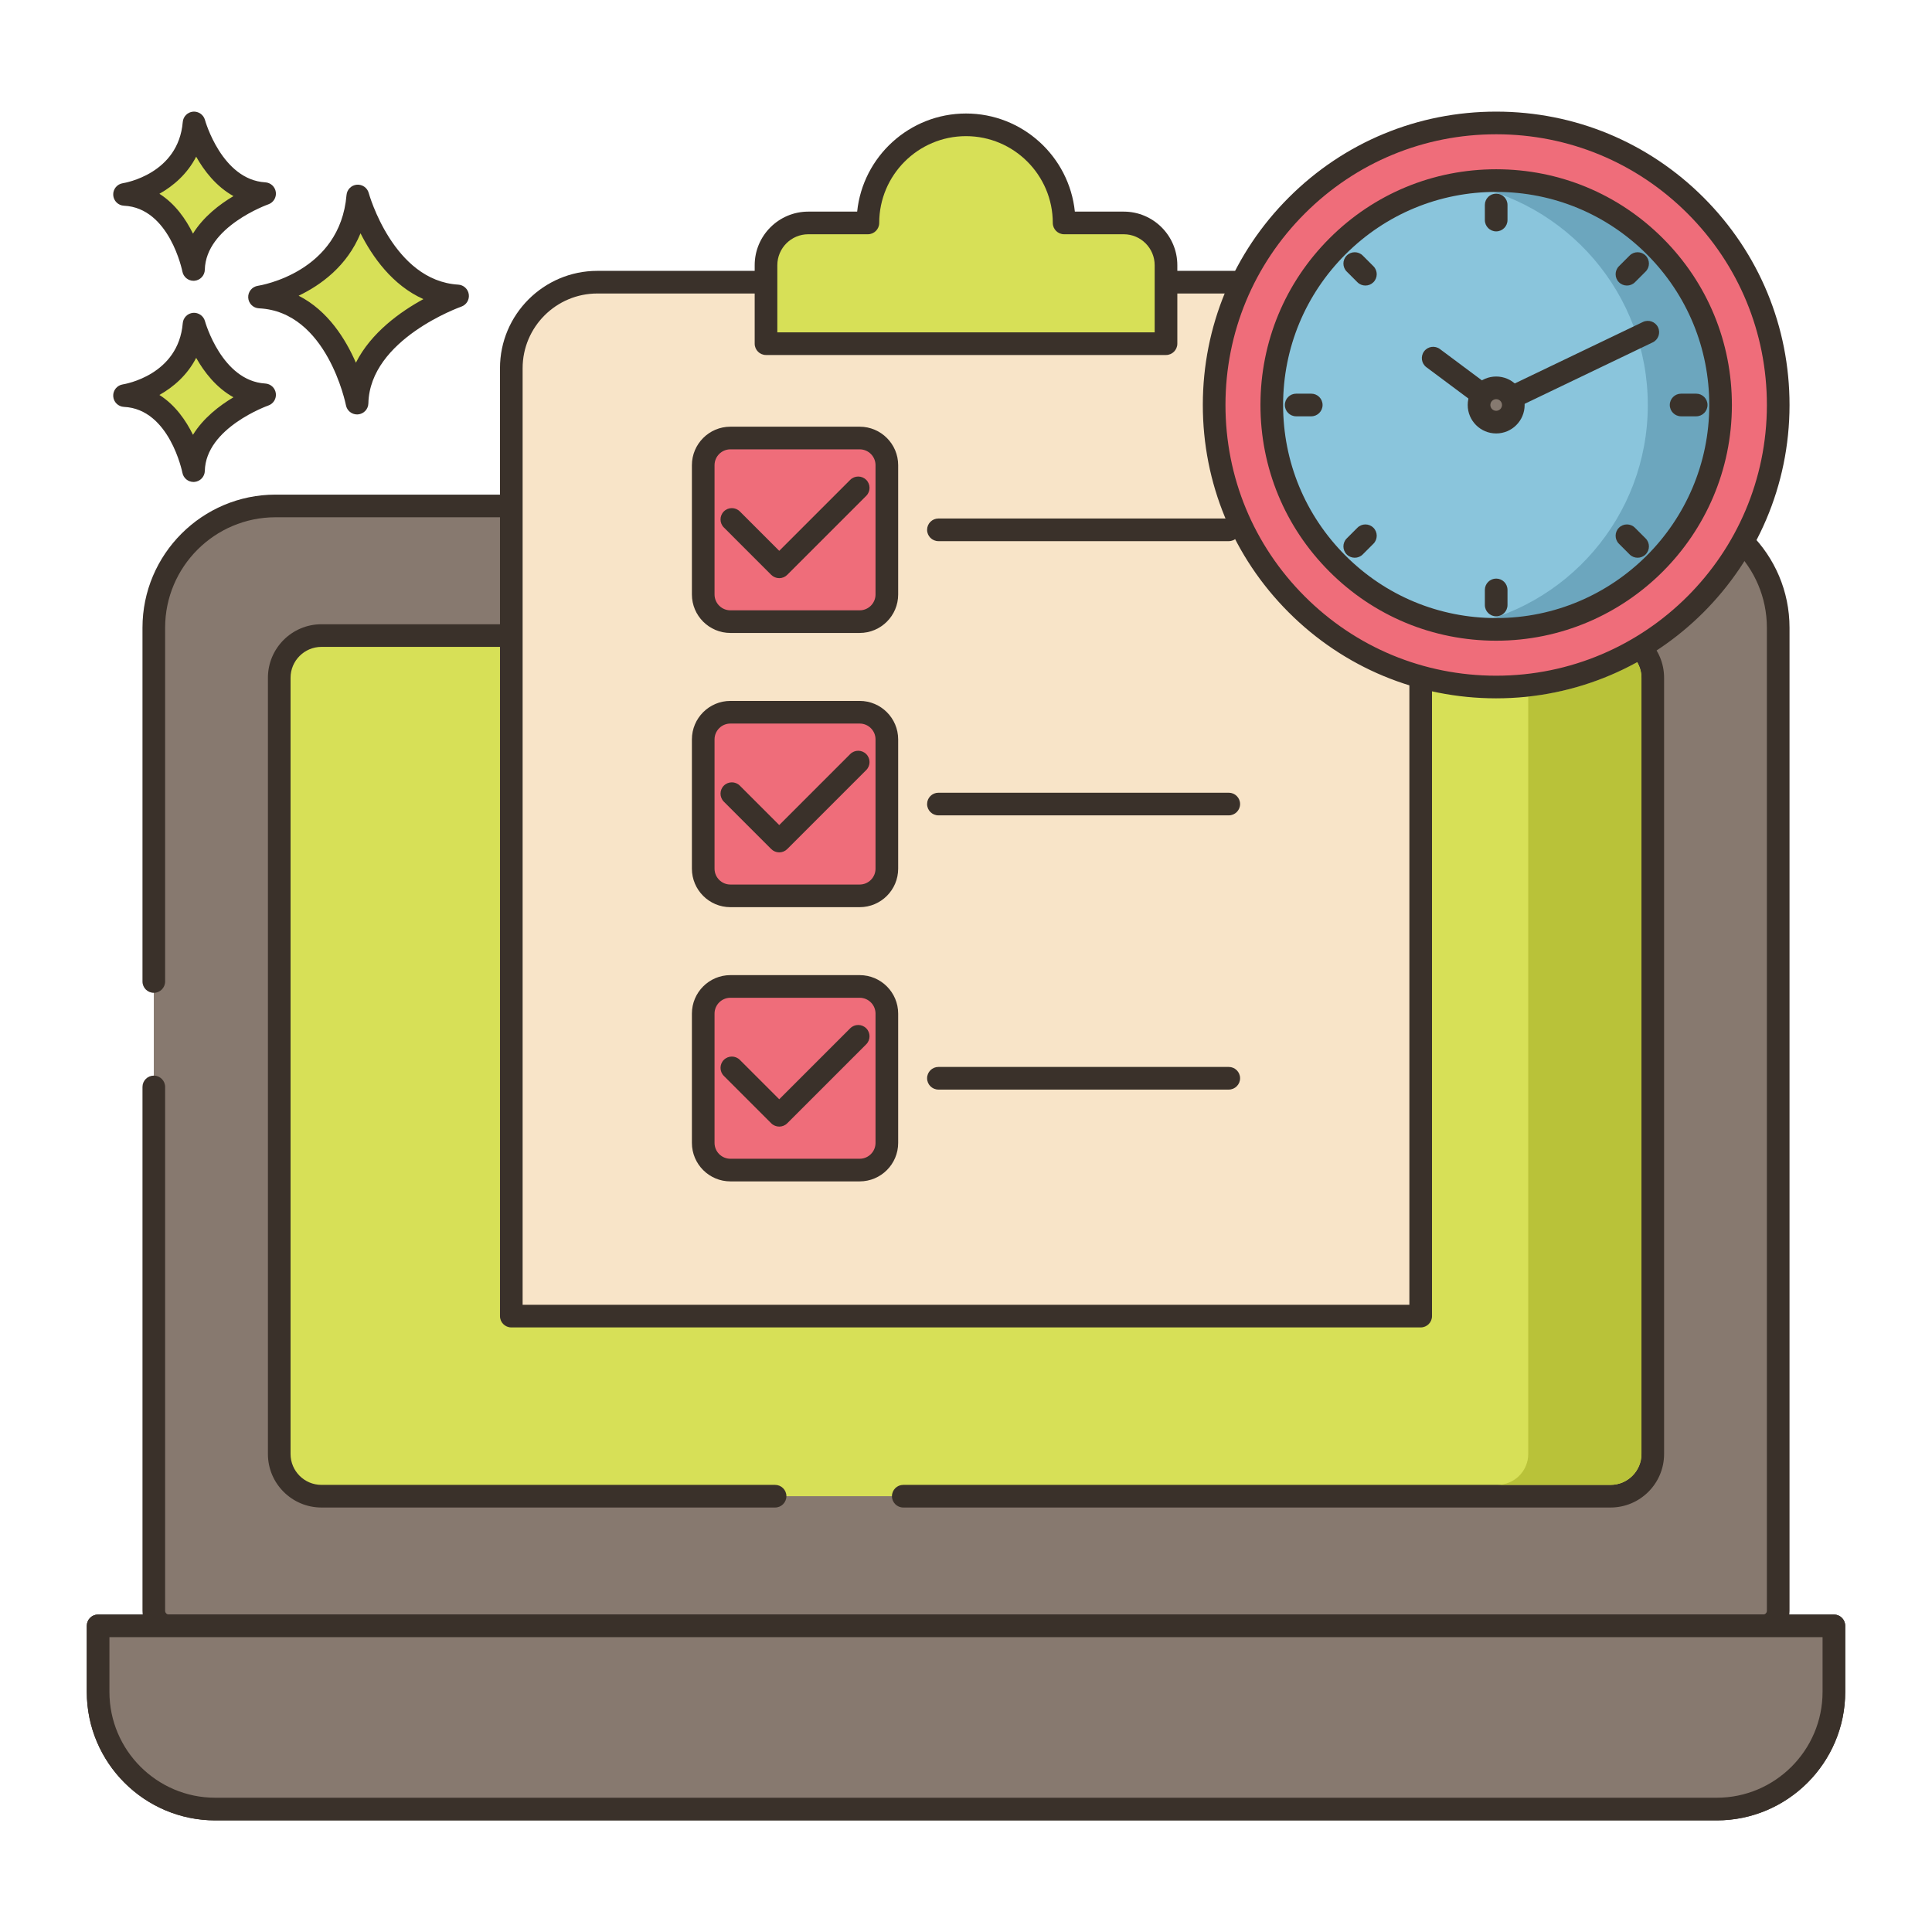
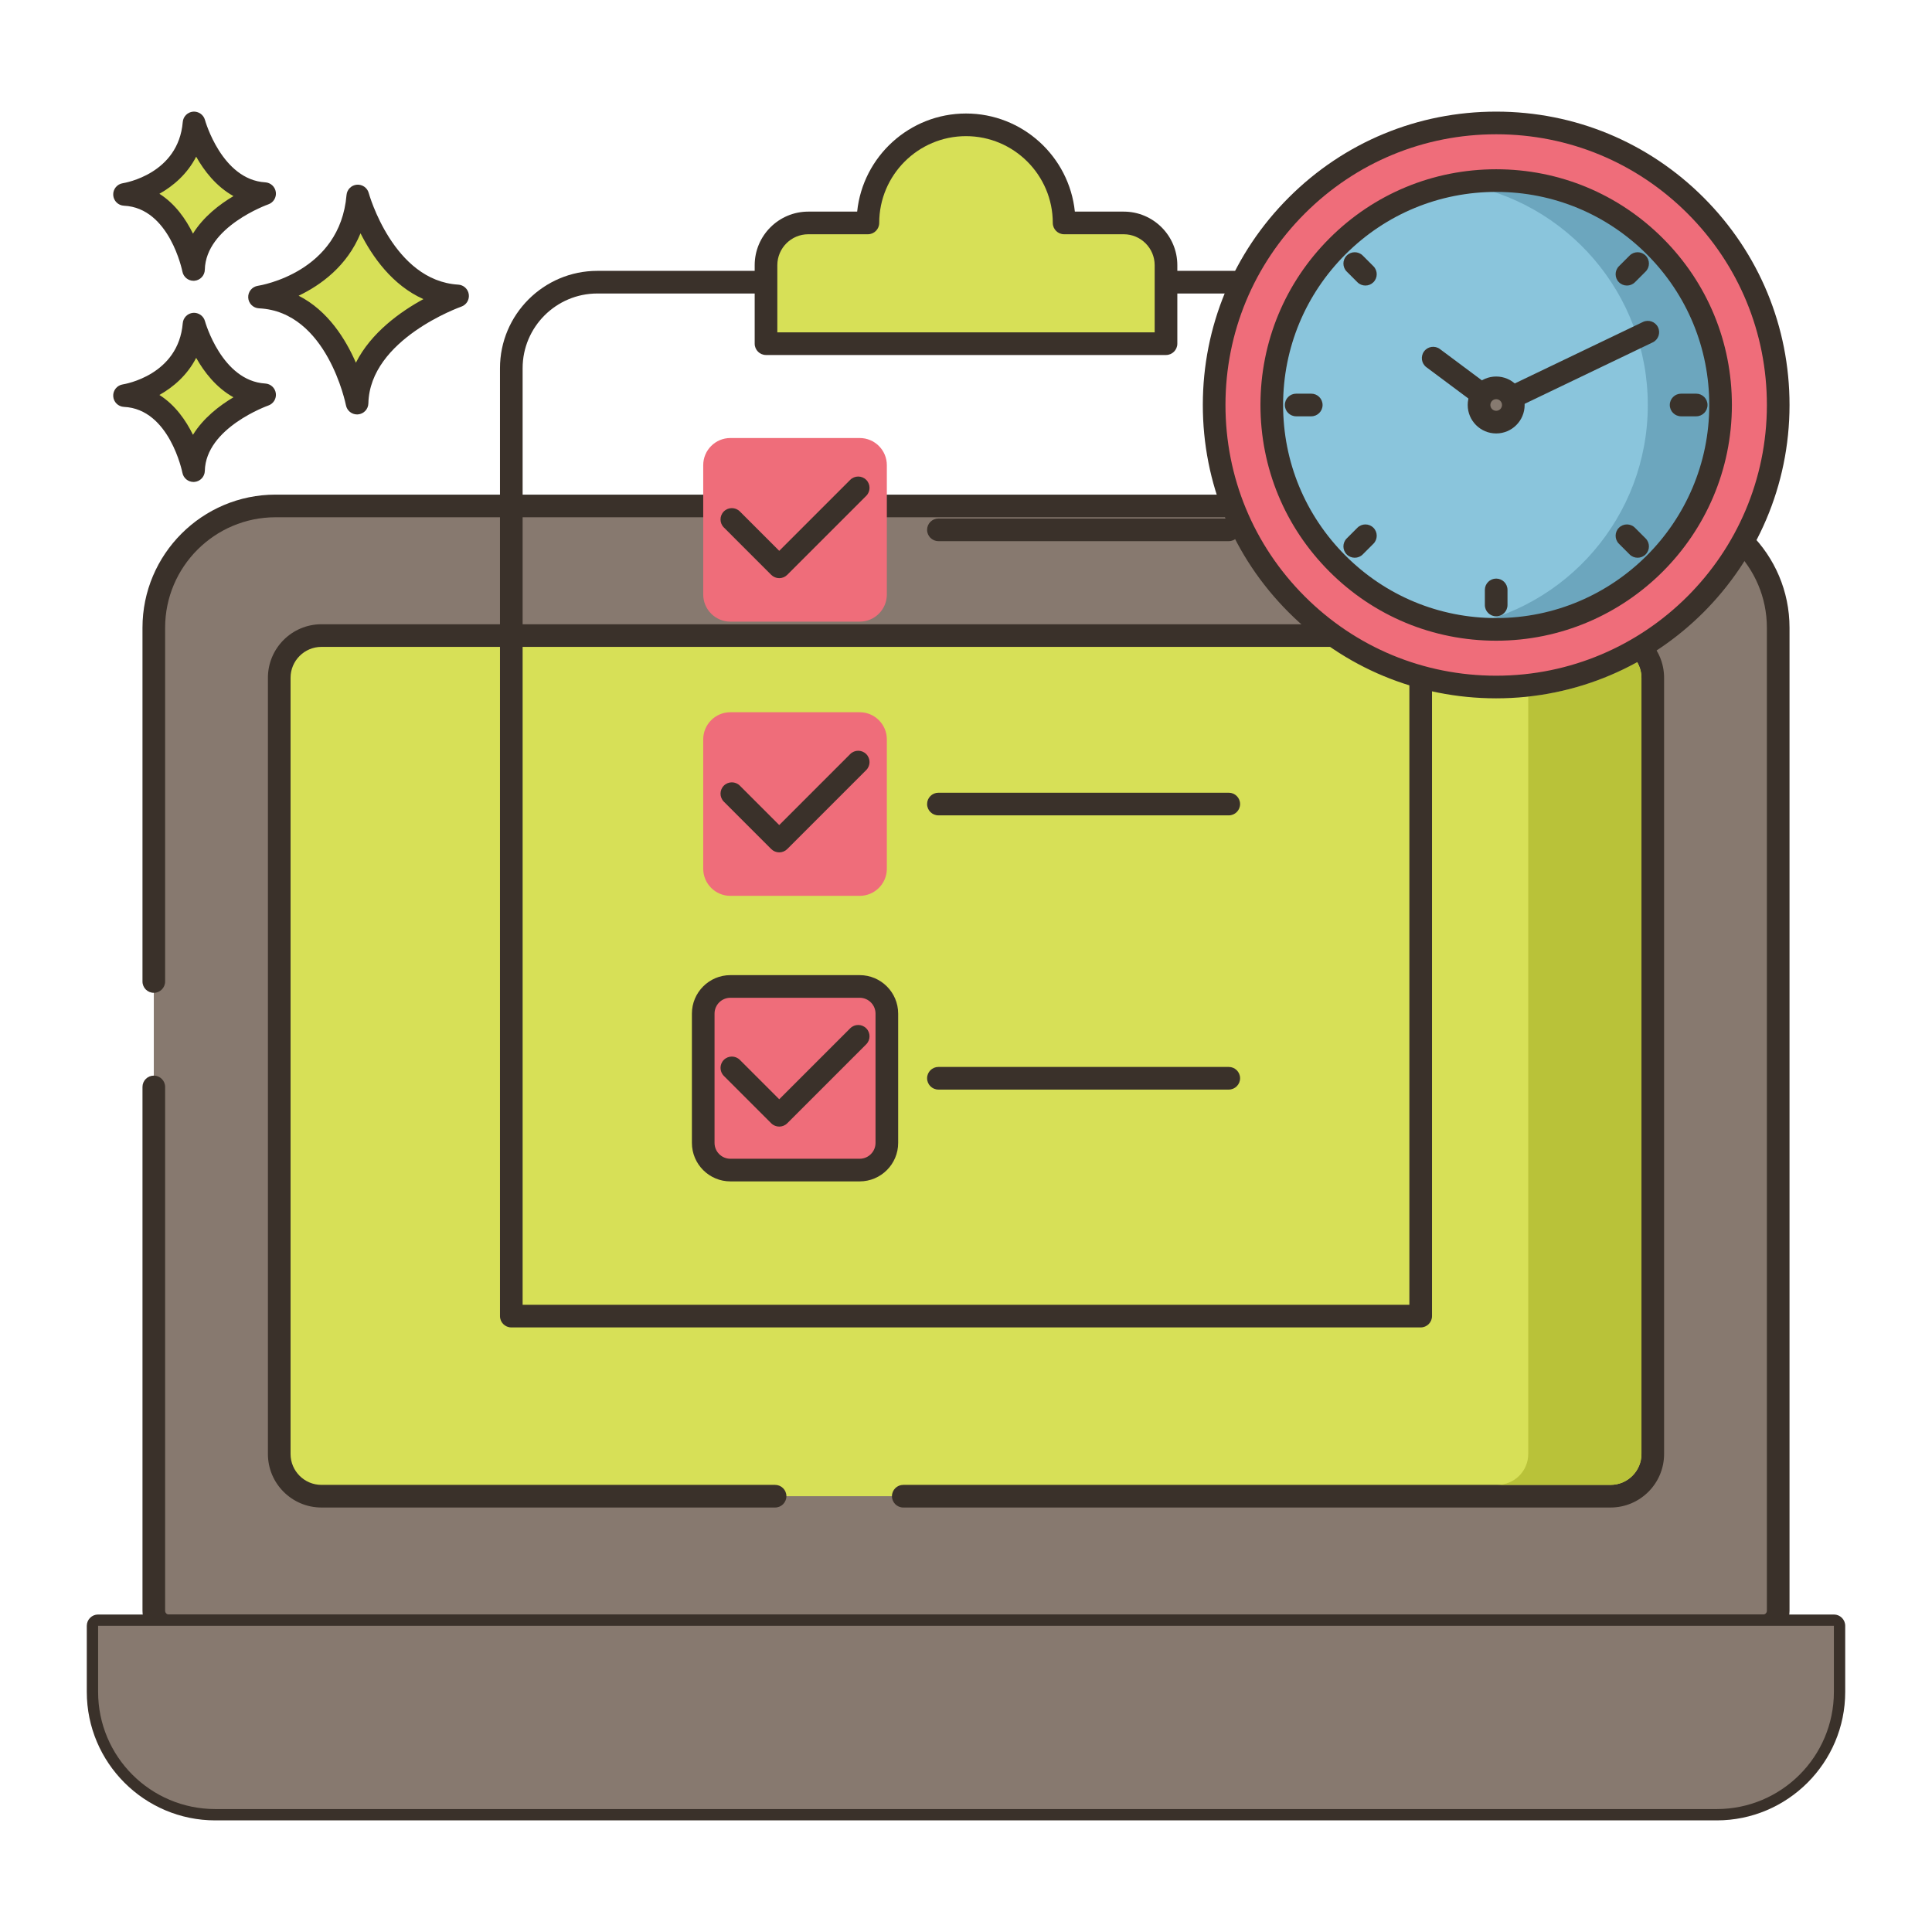
<svg xmlns="http://www.w3.org/2000/svg" id="Layer_1" height="512" viewBox="0 0 256 256" width="512">
  <g>
    <path d="m47.411 25.967s3.408 12.659 13.222 13.246c0 0-13.1 4.525-13.321 14.202 0 0-2.578-13.572-12.925-14.059 0 .001 12.05-1.825 13.024-13.389z" fill="#d7e057" />
    <path d="m47.311 54.915c-.713 0-1.335-.506-1.473-1.217-.023-.124-2.494-12.418-11.521-12.843-.771-.037-1.388-.651-1.428-1.421-.04-.771.511-1.445 1.273-1.561.441-.069 10.894-1.817 11.754-12.032.062-.725.635-1.301 1.359-1.367.731-.058 1.394.399 1.584 1.102.031.116 3.259 11.626 11.863 12.14.714.043 1.297.584 1.396 1.292.098.708-.318 1.388-.994 1.623-.121.042-12.118 4.31-12.313 12.819-.018.767-.611 1.396-1.375 1.459-.041.005-.083.006-.125.006zm-7.741-15.73c3.878 1.969 6.229 5.746 7.586 8.877 2.026-4.021 5.942-6.787 8.949-8.427-4.134-1.842-6.783-5.651-8.334-8.722-1.792 4.359-5.27 6.868-8.201 8.272z" fill="#3a312a" />
    <path d="m25.712 42.948s2.411 8.954 9.352 9.369c0 0-9.266 3.201-9.422 10.045 0 0-1.824-9.6-9.142-9.944 0 0 8.524-1.291 9.212-9.47z" fill="#d7e057" />
    <path d="m25.642 63.862c-.714 0-1.337-.507-1.473-1.22-.016-.082-1.704-8.442-7.739-8.726-.771-.037-1.388-.651-1.428-1.421-.04-.771.511-1.445 1.273-1.561.296-.047 7.363-1.243 7.942-8.113.062-.726.636-1.303 1.361-1.368.719-.06 1.391.399 1.582 1.102.021.079 2.227 7.919 7.993 8.264.714.043 1.299.584 1.396 1.293s-.32 1.388-.996 1.622c-.081.028-8.282 2.953-8.412 8.662-.018.767-.611 1.397-1.376 1.461-.04.004-.082.005-.123.005zm-4.52-11.528c2.107 1.333 3.523 3.395 4.447 5.28 1.376-2.232 3.515-3.872 5.365-4.973-2.287-1.269-3.885-3.35-4.941-5.224-1.174 2.288-3.015 3.876-4.871 4.917z" fill="#3a312a" />
    <path d="m25.712 16.29s2.411 8.954 9.352 9.37c0 0-9.266 3.201-9.422 10.045 0 0-1.824-9.6-9.142-9.944 0 0 8.524-1.292 9.212-9.471z" fill="#d7e057" />
    <path d="m25.642 37.205c-.714 0-1.337-.507-1.473-1.22-.016-.082-1.704-8.442-7.739-8.726-.771-.037-1.388-.651-1.428-1.421-.04-.771.511-1.445 1.273-1.561.296-.047 7.363-1.243 7.942-8.114.062-.726.636-1.303 1.361-1.368.719-.059 1.391.399 1.582 1.102.021.079 2.227 7.92 7.993 8.265.714.043 1.299.584 1.396 1.294.097.709-.32 1.388-.996 1.622-.081.028-8.282 2.952-8.412 8.662-.018.767-.611 1.397-1.376 1.461-.04.003-.082.004-.123.004zm-4.52-11.528c2.107 1.333 3.523 3.395 4.447 5.28 1.376-2.232 3.516-3.872 5.365-4.972-2.287-1.27-3.885-3.35-4.941-5.224-1.174 2.286-3.015 3.875-4.871 4.916z" fill="#3a312a" />
    <path d="m20.38 144.025v69.412c0 1.1.892 1.992 1.992 1.992h211.256c1.1 0 1.992-.892 1.992-1.992v-130.262c0-8.911-7.224-16.135-16.135-16.135h-182.97c-8.911 0-16.135 7.224-16.135 16.135v46.879z" fill="#87796f" />
    <path d="m233.628 216.93h-211.256c-1.926 0-3.492-1.566-3.492-3.492v-69.413c0-.829.672-1.5 1.5-1.5s1.5.671 1.5 1.5v69.413c0 .271.221.492.492.492h211.256c.271 0 .492-.221.492-.492v-130.263c0-8.07-6.565-14.635-14.635-14.635h-182.97c-8.069 0-14.635 6.565-14.635 14.635v46.879c0 .829-.672 1.5-1.5 1.5s-1.5-.671-1.5-1.5v-46.879c0-9.724 7.911-17.635 17.635-17.635h182.971c9.724 0 17.635 7.911 17.635 17.635v130.263c-.001 1.926-1.567 3.492-3.493 3.492z" fill="#3a312a" />
    <path d="m119.689 198.254h93.718c3.089 0 5.594-2.504 5.594-5.594v-102.85c0-3.089-2.504-5.594-5.594-5.594h-170.813c-3.09 0-5.594 2.504-5.594 5.594v102.85c0 3.089 2.504 5.594 5.594 5.594h60.109z" fill="#d7e057" />
    <path d="m213.406 199.754h-93.718c-.828 0-1.5-.671-1.5-1.5s.672-1.5 1.5-1.5h93.718c2.257 0 4.094-1.836 4.094-4.093v-102.851c0-2.257-1.837-4.094-4.094-4.094h-170.812c-2.257 0-4.094 1.836-4.094 4.094v102.851c0 2.257 1.837 4.093 4.094 4.093h60.108c.828 0 1.5.671 1.5 1.5s-.672 1.5-1.5 1.5h-60.108c-3.911 0-7.094-3.182-7.094-7.093v-102.851c0-3.912 3.183-7.094 7.094-7.094h170.813c3.911 0 7.094 3.182 7.094 7.094v102.851c-.001 3.911-3.184 7.093-7.095 7.093z" fill="#3a312a" />
    <path d="m243 215.43v8.752c0 8.576-6.952 15.528-15.528 15.528h-198.944c-8.576 0-15.528-6.952-15.528-15.528v-8.752z" fill="#87796f" />
    <path d="m227.472 241.21h-198.944c-9.39 0-17.028-7.639-17.028-17.028v-8.751c0-.829.672-1.5 1.5-1.5h230c.828 0 1.5.671 1.5 1.5v8.751c0 9.389-7.639 17.028-17.028 17.028zm-212.972-24.28v7.251c0 7.735 6.293 14.028 14.028 14.028h198.943c7.735 0 14.028-6.293 14.028-14.028v-7.251z" fill="#3a312a" />
    <path d="m243 215.43v8.752c0 8.576-6.952 15.528-15.528 15.528h-198.944c-8.576 0-15.528-6.952-15.528-15.528v-8.752z" fill="#87796f" />
-     <path d="m227.472 241.21h-198.944c-9.39 0-17.028-7.639-17.028-17.028v-8.751c0-.829.672-1.5 1.5-1.5h230c.828 0 1.5.671 1.5 1.5v8.751c0 9.389-7.639 17.028-17.028 17.028zm-212.972-24.28v7.251c0 7.735 6.293 14.028 14.028 14.028h198.943c7.735 0 14.028-6.293 14.028-14.028v-7.251z" fill="#3a312a" />
-     <path d="m188.25 174.39h-120.5v-125.598c0-6.297 5.105-11.402 11.402-11.402h97.695c6.297 0 11.402 5.105 11.402 11.402v125.598z" fill="#f8e4c8" />
    <path d="m188.25 175.89h-120.5c-.828 0-1.5-.671-1.5-1.5v-125.598c0-7.114 5.788-12.902 12.902-12.902h97.695c7.114 0 12.902 5.788 12.902 12.902v125.598c.001.828-.671 1.5-1.499 1.5zm-119-3h117.5v-124.098c0-5.46-4.442-9.902-9.902-9.902h-97.696c-5.46 0-9.902 4.442-9.902 9.902z" fill="#3a312a" />
    <path d="m162.818 71.705h-38.473c-.828 0-1.5-.671-1.5-1.5s.672-1.5 1.5-1.5h38.473c.828 0 1.5.671 1.5 1.5s-.672 1.5-1.5 1.5z" fill="#3a312a" />
    <path d="m113.912 82.37h-17.132c-1.988 0-3.599-1.611-3.599-3.599v-17.132c0-1.988 1.611-3.599 3.599-3.599h17.132c1.988 0 3.599 1.611 3.599 3.599v17.132c0 1.988-1.611 3.599-3.599 3.599z" fill="#ef6d7a" />
    <g fill="#3a312a">
-       <path d="m113.912 83.87h-17.132c-2.811 0-5.099-2.288-5.099-5.099v-17.132c0-2.812 2.287-5.099 5.099-5.099h17.132c2.812 0 5.1 2.287 5.1 5.099v17.132c0 2.811-2.288 5.099-5.1 5.099zm-17.132-24.33c-1.157 0-2.099.941-2.099 2.099v17.132c0 1.157.941 2.099 2.099 2.099h17.132c1.158 0 2.1-.942 2.1-2.099v-17.132c0-1.157-.941-2.099-2.1-2.099z" />
      <path d="m103.253 76.609c-.397 0-.779-.158-1.061-.439l-6.279-6.28c-.586-.586-.586-1.536 0-2.121.586-.586 1.535-.586 2.121 0l5.219 5.219 9.405-9.405c.586-.586 1.535-.586 2.121 0 .586.585.586 1.536 0 2.121l-10.466 10.466c-.281.281-.663.439-1.06.439z" />
      <path d="m162.818 108.04h-38.473c-.828 0-1.5-.671-1.5-1.5s.672-1.5 1.5-1.5h38.473c.828 0 1.5.671 1.5 1.5s-.672 1.5-1.5 1.5z" />
    </g>
    <path d="m113.912 118.705h-17.132c-1.988 0-3.599-1.611-3.599-3.599v-17.132c0-1.988 1.611-3.599 3.599-3.599h17.132c1.988 0 3.599 1.611 3.599 3.599v17.132c0 1.988-1.611 3.599-3.599 3.599z" fill="#ef6d7a" />
-     <path d="m113.912 120.205h-17.132c-2.811 0-5.099-2.288-5.099-5.099v-17.132c0-2.812 2.287-5.099 5.099-5.099h17.132c2.812 0 5.1 2.288 5.1 5.099v17.132c0 2.812-2.288 5.099-5.1 5.099zm-17.132-24.33c-1.157 0-2.099.942-2.099 2.099v17.132c0 1.157.941 2.099 2.099 2.099h17.132c1.158 0 2.1-.942 2.1-2.099v-17.132c0-1.157-.941-2.099-2.1-2.099z" fill="#3a312a" />
    <path d="m103.253 112.944c-.397 0-.779-.158-1.061-.439l-6.279-6.28c-.586-.586-.586-1.536 0-2.121.586-.586 1.535-.586 2.121 0l5.219 5.219 9.405-9.405c.586-.586 1.535-.586 2.121 0 .586.585.586 1.536 0 2.121l-10.466 10.466c-.281.281-.663.439-1.06.439z" fill="#3a312a" />
    <path d="m162.818 144.375h-38.473c-.828 0-1.5-.671-1.5-1.5s.672-1.5 1.5-1.5h38.473c.828 0 1.5.671 1.5 1.5s-.672 1.5-1.5 1.5z" fill="#3a312a" />
    <path d="m113.912 155.04h-17.132c-1.988 0-3.599-1.611-3.599-3.599v-17.132c0-1.988 1.611-3.599 3.599-3.599h17.132c1.988 0 3.599 1.611 3.599 3.599v17.132c0 1.988-1.611 3.599-3.599 3.599z" fill="#ef6d7a" />
    <path d="m113.912 156.54h-17.132c-2.811 0-5.099-2.288-5.099-5.099v-17.132c0-2.811 2.287-5.099 5.099-5.099h17.132c2.812 0 5.1 2.288 5.1 5.099v17.132c0 2.811-2.288 5.099-5.1 5.099zm-17.132-24.33c-1.157 0-2.099.942-2.099 2.099v17.132c0 1.157.941 2.099 2.099 2.099h17.132c1.158 0 2.1-.942 2.1-2.099v-17.132c0-1.157-.941-2.099-2.1-2.099z" fill="#3a312a" />
    <path d="m103.253 149.279c-.384 0-.768-.146-1.061-.439l-6.279-6.279c-.586-.586-.586-1.536 0-2.121.586-.586 1.535-.586 2.121 0l5.219 5.219 9.405-9.405c.586-.586 1.535-.586 2.121 0s.586 1.536 0 2.121l-10.466 10.466c-.292.291-.676.438-1.06.438z" fill="#3a312a" />
    <path d="m141 29.54c0-7.18-5.82-13-13-13s-13 5.82-13 13h-7.898c-3.094 0-5.602 2.508-5.602 5.602v10.398h53v-10.398c0-3.094-2.508-5.602-5.602-5.602z" fill="#d7e057" />
    <path d="m154.5 47.04h-53c-.828 0-1.5-.671-1.5-1.5v-10.398c0-3.916 3.186-7.102 7.102-7.102h6.476c.753-7.293 6.934-13 14.423-13s13.67 5.707 14.423 13h6.476c3.916 0 7.102 3.186 7.102 7.102v10.398c-.002.829-.674 1.5-1.502 1.5zm-51.5-3h50v-8.898c0-2.262-1.84-4.102-4.102-4.102h-7.898c-.828 0-1.5-.671-1.5-1.5 0-6.341-5.159-11.5-11.5-11.5s-11.5 5.159-11.5 11.5c0 .829-.672 1.5-1.5 1.5h-7.898c-2.262 0-4.102 1.84-4.102 4.102zm39.5-14.5h.01z" fill="#3a312a" />
    <path d="m217.5 89.81v102.85c0 2.26-1.84 4.09-4.09 4.09h-15c2.25 0 4.09-1.83 4.09-4.09v-100.37c5.18-.56 10.05-2.15 14.42-4.55.36.61.58 1.31.58 2.07z" fill="#b9c239" />
    <g>
      <g>
        <path d="m235.623 53.689c-.014 20.64-16.757 37.359-37.398 37.345-20.638-.014-37.359-16.757-37.344-37.397.014-20.639 16.759-37.359 37.397-37.345 20.64.014 37.359 16.757 37.345 37.397z" fill="#ef6d7a" />
        <path d="m198.252 92.533c-.011 0-.018 0-.028 0-10.383-.007-20.141-4.057-27.478-11.404s-11.374-17.111-11.366-27.494 4.058-20.141 11.404-27.478c7.341-7.33 17.094-11.366 27.465-11.366h.028c10.384.007 20.143 4.058 27.479 11.404 7.337 7.347 11.374 17.111 11.366 27.494l-1.5-.001 1.5.001c-.015 21.424-17.451 38.844-38.87 38.844zm-.002-74.741c-9.571 0-18.57 3.724-25.345 10.489-6.78 6.771-10.518 15.776-10.524 25.357-.007 9.582 3.718 18.592 10.488 25.373 6.771 6.779 15.776 10.517 25.357 10.523h.026c19.768 0 35.856-16.075 35.87-35.846.007-9.582-3.718-18.592-10.488-25.372-6.771-6.78-15.776-10.518-25.358-10.524-.008 0-.019 0-.026 0z" fill="#3a312a" />
      </g>
      <g>
        <g>
          <path d="m227.986 53.683c-.011 16.422-13.333 29.725-29.756 29.714-16.421-.012-29.724-13.333-29.713-29.755.012-16.422 13.334-29.725 29.755-29.713 16.423.011 29.725 13.333 29.714 29.754z" fill="#8ac5dc" />
        </g>
        <g>
          <path d="m198.272 23.928c-1.649-.001-3.264.138-4.841.395 14.136 2.307 24.922 14.574 24.911 29.36-.01 14.773-10.794 27.016-24.915 29.319 1.564.255 3.167.394 4.802.395 16.423.011 29.744-13.291 29.756-29.714.012-16.421-13.29-29.743-29.713-29.755z" fill="#6ca6be" />
        </g>
        <g>
          <path d="m198.226 55.162c-.317 0-.633-.101-.896-.297l-8.325-6.208c-.664-.496-.801-1.435-.306-2.099.494-.666 1.437-.801 2.099-.306l7.598 5.667 19.299-9.256c.745-.356 1.643-.043 2.001.704s.043 1.643-.704 2.001l-20.116 9.648c-.208.097-.429.146-.65.146z" fill="#3a322b" />
        </g>
        <g>
          <path d="m200.523 53.664c-.001 1.255-1.019 2.271-2.273 2.27-1.255-.001-2.271-1.019-2.27-2.273.001-1.255 1.019-2.271 2.273-2.27 1.255.001 2.271 1.019 2.27 2.273z" fill="#867a70" />
          <path d="m198.251 57.434c-.001 0-.002 0-.003 0-2.08-.001-3.771-1.695-3.769-3.774s1.693-3.769 3.771-3.769h.003c2.08.001 3.771 1.695 3.769 3.774-.001 2.079-1.692 3.769-3.771 3.769zm0-4.543c-.425 0-.771.346-.771.771 0 .426.346.772.771.772h.001c.425 0 .771-.346.771-.771l1.5.001-1.5-.001c0-.426-.346-.772-.772-.772z" fill="#3a322b" />
        </g>
        <g>
          <path d="m198.251 84.897c-.009 0-.014 0-.022 0-8.343-.006-16.184-3.26-22.079-9.164-5.896-5.903-9.139-13.749-9.133-22.092s3.261-16.185 9.164-22.08c5.897-5.89 13.735-9.133 22.069-9.133h.022c8.344.006 16.185 3.26 22.08 9.164 5.896 5.904 9.139 13.75 9.133 22.092l-1.5-.001 1.5.001c-.012 17.215-14.023 31.213-31.234 31.213zm0-59.469c-7.534 0-14.617 2.931-19.949 8.255-5.337 5.329-8.278 12.417-8.284 19.959s2.927 14.634 8.256 19.971 12.417 8.278 19.958 8.283h.021c15.56 0 28.224-12.652 28.234-28.214.006-7.542-2.927-14.634-8.256-19.97-5.328-5.337-12.417-8.278-19.959-8.284-.008 0-.016 0-.021 0z" fill="#3a312a" />
        </g>
      </g>
      <g>
        <g>
          <g>
-             <path d="m198.251 30.659c-.828 0-1.5-.671-1.5-1.5v-2c0-.829.672-1.5 1.5-1.5s1.5.671 1.5 1.5v2c0 .828-.671 1.5-1.5 1.5z" fill="#3a322b" />
-           </g>
+             </g>
          <g>
            <path d="m198.251 81.666c-.828 0-1.5-.671-1.5-1.5v-2c0-.829.672-1.5 1.5-1.5s1.5.671 1.5 1.5v2c0 .829-.671 1.5-1.5 1.5z" fill="#3a322b" />
          </g>
        </g>
        <g>
          <g>
            <path d="m224.755 55.163h-2c-.828 0-1.5-.671-1.5-1.5s.672-1.5 1.5-1.5h2c.828 0 1.5.671 1.5 1.5s-.671 1.5-1.5 1.5z" fill="#3a322b" />
          </g>
          <g>
            <path d="m173.748 55.163h-2c-.828 0-1.5-.671-1.5-1.5s.672-1.5 1.5-1.5h2c.828 0 1.5.671 1.5 1.5s-.672 1.5-1.5 1.5z" fill="#3a322b" />
          </g>
        </g>
        <g>
          <g>
            <path d="m215.579 37.836c-.384 0-.768-.146-1.061-.439-.586-.585-.586-1.536 0-2.121l1.414-1.414c.586-.586 1.535-.586 2.121 0 .586.585.586 1.536 0 2.121l-1.414 1.414c-.293.292-.677.439-1.06.439z" fill="#3a322b" />
          </g>
          <g>
            <path d="m179.51 73.903c-.384 0-.768-.146-1.061-.439-.586-.585-.586-1.536 0-2.121l1.414-1.414c.586-.586 1.535-.586 2.121 0 .586.585.586 1.536 0 2.121l-1.414 1.414c-.292.293-.676.439-1.06.439z" fill="#3a322b" />
          </g>
        </g>
        <g>
          <g>
            <path d="m180.924 37.836c-.384 0-.768-.146-1.061-.439l-1.414-1.414c-.586-.585-.586-1.536 0-2.121.586-.586 1.535-.586 2.121 0l1.414 1.414c.586.585.586 1.536 0 2.121-.292.292-.676.439-1.06.439z" fill="#3a322b" />
          </g>
          <g>
            <path d="m216.993 73.903c-.384 0-.768-.146-1.061-.439l-1.414-1.414c-.586-.585-.586-1.536 0-2.121.586-.586 1.535-.586 2.121 0l1.414 1.414c.586.585.586 1.536 0 2.121-.293.293-.677.439-1.06.439z" fill="#3a322b" />
          </g>
        </g>
      </g>
    </g>
  </g>
</svg>